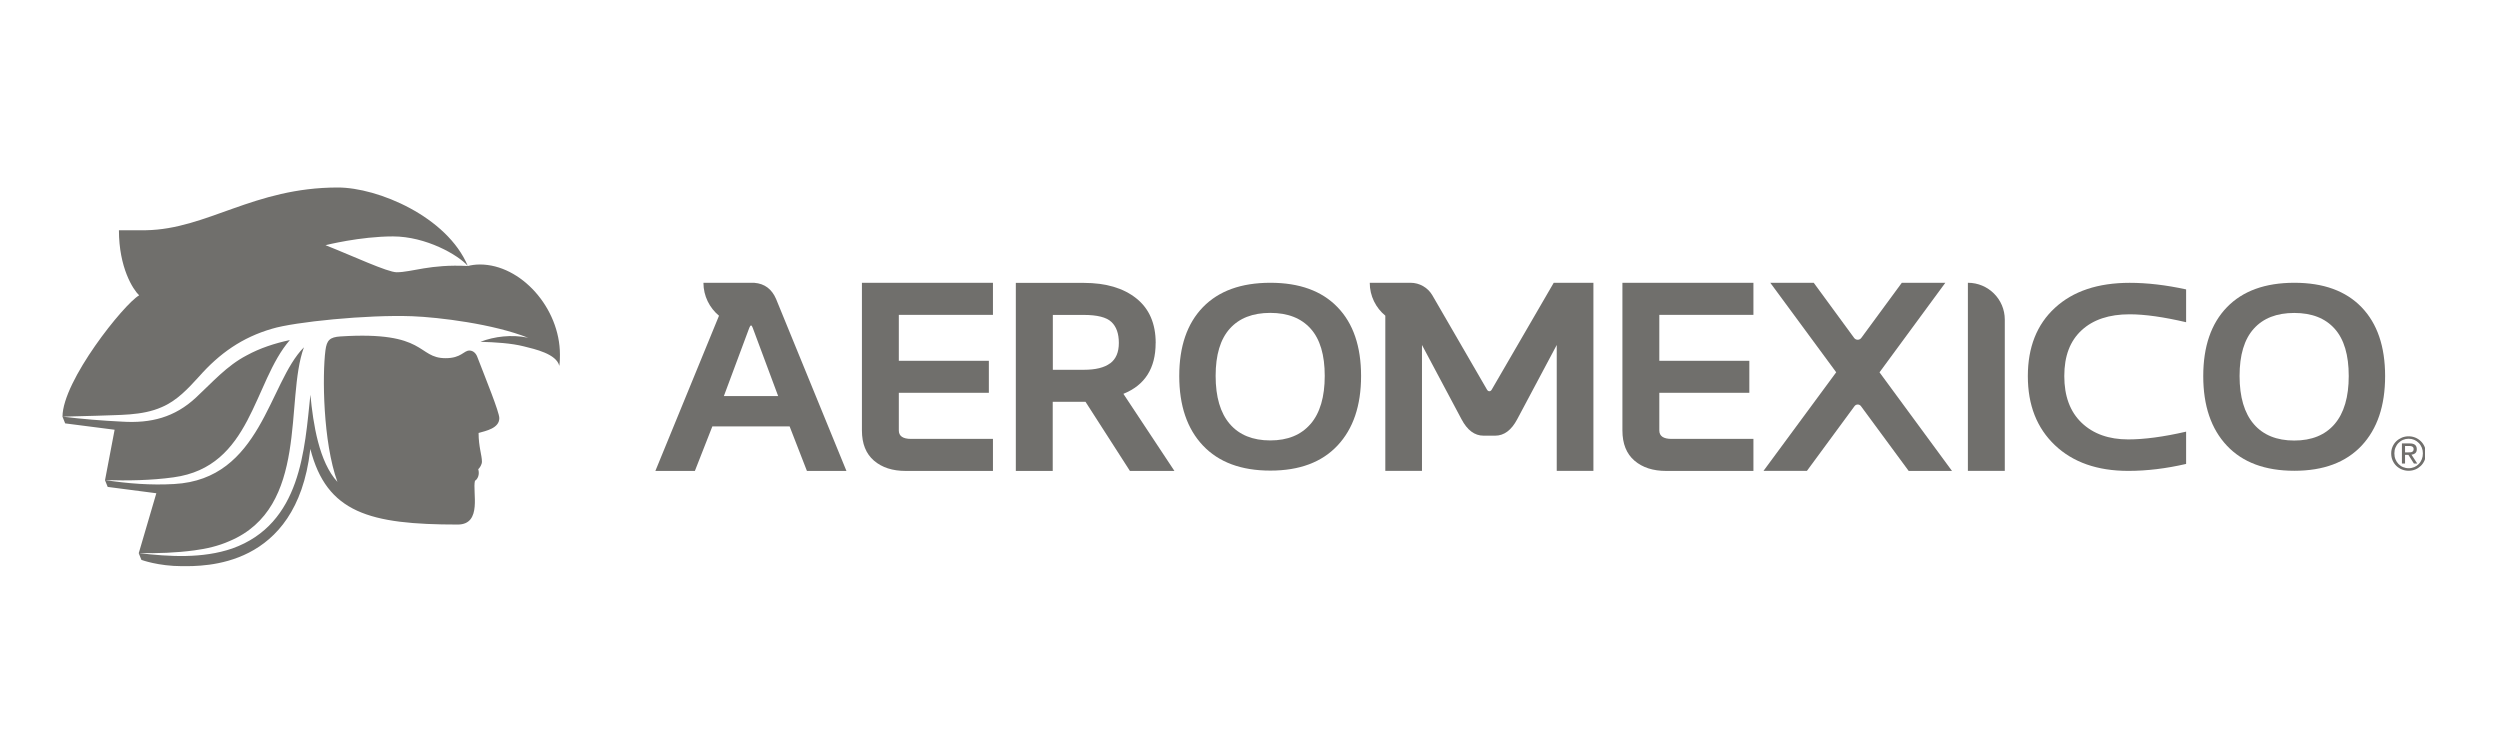
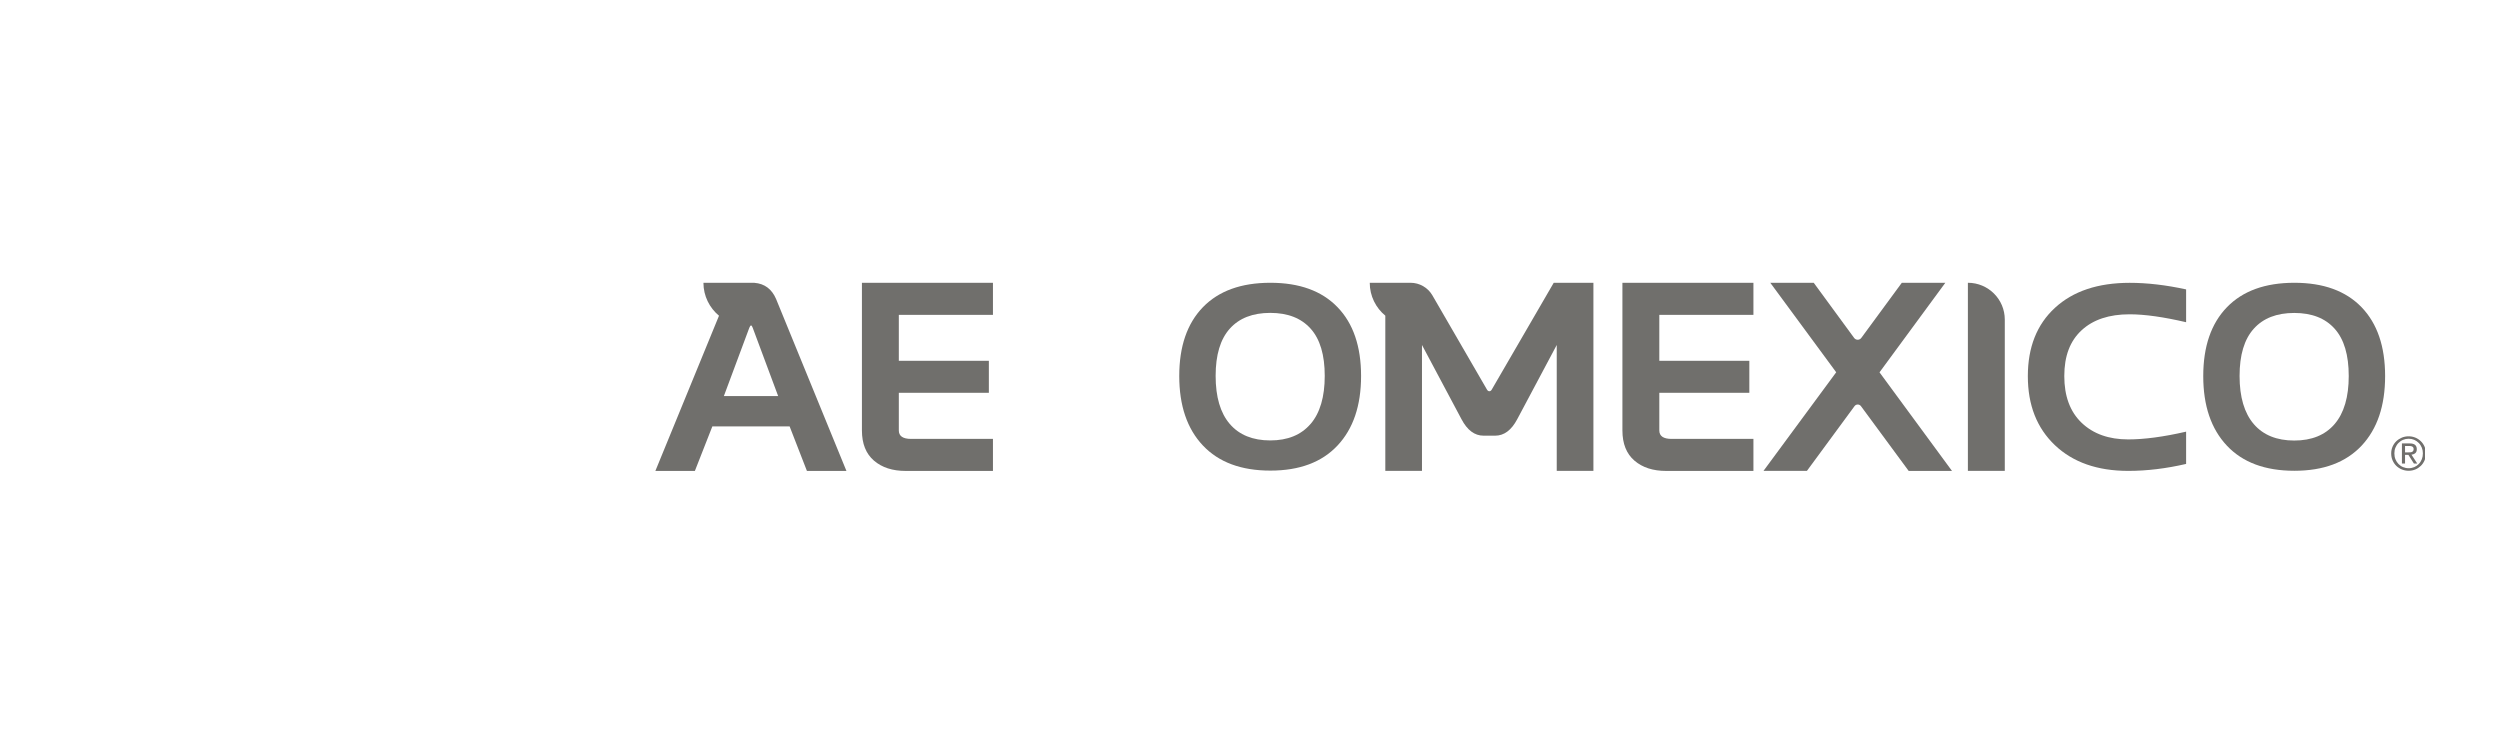
<svg xmlns="http://www.w3.org/2000/svg" width="200" height="60" viewBox="0 0 200 60" fill="none">
  <g clip-path="url(#clip0_691_577)">
    <path d="M57.91 31.684L59.945 26.222C59.995 26.1 60.04 26.037 60.085 26.037C60.131 26.037 60.172 26.1 60.217 26.222L62.252 31.684H57.91ZM60.358 22.622H56.275C56.275 23.682 56.761 24.628 57.52 25.258L52.429 37.675H55.59L56.988 34.111H63.169L64.554 37.675H67.715L62.084 23.913C61.743 23.125 61.166 22.69 60.353 22.626L60.358 22.622Z" fill="#706F6C" />
    <path d="M79.436 25.19V22.626H68.954V34.437C68.954 35.497 69.277 36.299 69.917 36.851C70.562 37.404 71.407 37.675 72.46 37.675H79.436V35.112H72.887C72.233 35.112 71.906 34.886 71.906 34.437V31.426H79.109V28.863H71.906V25.19H79.436Z" fill="#706F6C" />
-     <path d="M88.813 29.062C88.35 29.411 87.646 29.583 86.697 29.583H84.227V25.194H86.697C87.778 25.194 88.518 25.38 88.913 25.756C89.308 26.127 89.508 26.689 89.508 27.436C89.508 28.183 89.276 28.718 88.818 29.066L88.813 29.062ZM92.455 27.441C92.455 25.883 91.938 24.692 90.902 23.867C89.867 23.043 88.468 22.631 86.702 22.631H81.266V37.675H84.218V32.146H86.842L90.394 37.675H93.954L89.871 31.507C91.593 30.814 92.451 29.46 92.451 27.445H92.455V27.441Z" fill="#706F6C" />
    <path d="M104.844 33.916C104.09 34.795 103.014 35.234 101.62 35.234C100.225 35.234 99.135 34.795 98.382 33.916C97.628 33.038 97.251 31.756 97.251 30.072C97.251 28.387 97.628 27.137 98.382 26.295C99.135 25.452 100.216 25.031 101.62 25.031C103.023 25.031 104.099 25.452 104.853 26.295C105.607 27.137 105.979 28.396 105.979 30.072C105.979 31.747 105.602 33.038 104.848 33.916H104.844ZM101.629 22.622C99.294 22.622 97.496 23.274 96.234 24.574C94.971 25.878 94.34 27.712 94.34 30.081C94.34 32.449 94.971 34.306 96.234 35.642C97.496 36.978 99.294 37.648 101.629 37.648C103.963 37.648 105.748 36.978 107.001 35.642C108.259 34.302 108.886 32.449 108.886 30.081C108.886 27.712 108.259 25.873 107.001 24.574C105.743 23.27 103.954 22.622 101.629 22.622Z" fill="#706F6C" />
    <path d="M129.793 34.437C129.793 35.497 130.116 36.299 130.756 36.851C131.401 37.404 132.245 37.675 133.3 37.675H140.274V35.112H133.726C133.072 35.112 132.745 34.886 132.745 34.437V31.426H139.947V28.863H132.745V25.19H140.274V22.626H129.793V34.437Z" fill="#706F6C" />
    <path d="M155.619 22.622H152.145L148.904 27.033C148.762 27.228 148.472 27.228 148.33 27.033L145.098 22.622H141.623L146.896 29.782L141.079 37.671H144.553L148.363 32.49C148.49 32.318 148.748 32.318 148.876 32.49L152.695 37.675H156.16L150.361 29.786L155.624 22.626H155.619V22.622Z" fill="#706F6C" />
    <path d="M157.431 22.622V37.671H160.383V25.566C160.383 23.94 159.062 22.622 157.431 22.622Z" fill="#706F6C" />
    <path d="M164.398 24.624C162.949 25.955 162.227 27.78 162.227 30.094C162.227 32.409 162.949 34.243 164.393 35.615C165.838 36.987 167.795 37.671 170.266 37.671C171.75 37.671 173.29 37.485 174.889 37.114V34.532C173.081 34.949 171.536 35.153 170.256 35.153C168.703 35.153 167.459 34.709 166.533 33.826C165.605 32.938 165.143 31.693 165.143 30.085C165.143 28.477 165.605 27.273 166.528 26.422C167.449 25.57 168.73 25.144 170.365 25.144C171.577 25.144 173.086 25.357 174.889 25.778V23.152C173.285 22.803 171.778 22.626 170.374 22.626C167.84 22.626 165.847 23.292 164.398 24.624Z" fill="#706F6C" />
    <path d="M186.768 33.926C186.015 34.804 184.938 35.243 183.539 35.243C182.14 35.243 181.055 34.804 180.301 33.926C179.548 33.047 179.166 31.765 179.166 30.081C179.166 28.396 179.543 27.142 180.301 26.299C181.055 25.457 182.137 25.036 183.539 25.036C184.943 25.036 186.019 25.457 186.773 26.299C187.527 27.142 187.899 28.401 187.899 30.081C187.899 31.761 187.522 33.047 186.768 33.926ZM188.926 24.578C187.667 23.274 185.878 22.622 183.548 22.622C181.219 22.622 179.416 23.274 178.154 24.578C176.891 25.883 176.26 27.717 176.26 30.09C176.26 32.463 176.891 34.315 178.154 35.656C179.416 36.996 181.214 37.662 183.548 37.662C185.883 37.662 187.667 36.992 188.926 35.656C190.183 34.315 190.809 32.463 190.809 30.09C190.809 27.717 190.183 25.883 188.926 24.578Z" fill="#706F6C" />
    <path d="M192.662 36.19C192.717 36.19 192.772 36.19 192.821 36.185C192.871 36.185 192.917 36.172 192.958 36.154C192.999 36.136 193.03 36.108 193.054 36.072C193.076 36.036 193.09 35.986 193.09 35.923C193.09 35.868 193.08 35.828 193.058 35.796C193.035 35.764 193.008 35.737 192.975 35.724C192.944 35.705 192.903 35.696 192.862 35.687C192.821 35.683 192.777 35.678 192.735 35.678H192.403V36.19H192.667H192.662ZM192.777 35.474C192.967 35.474 193.112 35.511 193.203 35.588C193.294 35.665 193.344 35.778 193.344 35.936C193.344 36.081 193.302 36.19 193.222 36.253C193.14 36.321 193.04 36.362 192.917 36.371L193.38 37.082H193.112L192.672 36.389H192.403V37.082H192.154V35.47H192.78H192.777V35.474ZM191.636 36.742C191.696 36.887 191.773 37.01 191.878 37.118C191.982 37.223 192.1 37.309 192.241 37.367C192.381 37.426 192.532 37.458 192.694 37.458C192.857 37.458 193.003 37.426 193.145 37.367C193.28 37.309 193.403 37.223 193.503 37.118C193.607 37.014 193.684 36.887 193.744 36.742C193.802 36.598 193.83 36.444 193.83 36.272C193.83 36.099 193.802 35.954 193.744 35.81C193.684 35.669 193.607 35.542 193.503 35.438C193.398 35.334 193.28 35.252 193.145 35.189C193.008 35.13 192.857 35.099 192.694 35.099C192.532 35.099 192.381 35.13 192.241 35.189C192.1 35.248 191.982 35.334 191.878 35.438C191.773 35.542 191.696 35.665 191.636 35.81C191.578 35.95 191.55 36.104 191.55 36.272C191.55 36.439 191.578 36.598 191.636 36.742ZM191.405 35.733C191.477 35.565 191.578 35.42 191.705 35.298C191.832 35.176 191.982 35.081 192.15 35.008C192.318 34.94 192.499 34.904 192.689 34.904C192.881 34.904 193.058 34.94 193.225 35.008C193.393 35.076 193.539 35.176 193.667 35.298C193.794 35.42 193.893 35.565 193.966 35.733C194.039 35.9 194.075 36.081 194.075 36.276C194.075 36.471 194.039 36.661 193.966 36.828C193.893 36.996 193.794 37.146 193.667 37.268C193.539 37.39 193.393 37.49 193.225 37.558C193.058 37.626 192.881 37.662 192.689 37.662C192.499 37.662 192.323 37.626 192.15 37.558C191.982 37.49 191.832 37.39 191.705 37.268C191.578 37.146 191.477 36.996 191.405 36.828C191.332 36.661 191.296 36.475 191.296 36.276C191.296 36.077 191.332 35.9 191.405 35.733Z" fill="#706F6C" />
    <path d="M119.612 34.854C120.325 34.854 120.915 34.415 121.379 33.536L124.539 27.599V37.671H127.473V22.622H124.299L119.339 31.168C119.29 31.254 119.226 31.299 119.149 31.299C119.072 31.299 119.008 31.254 118.958 31.168L114.585 23.618C114.222 23.002 113.559 22.622 112.841 22.622H109.58C109.58 23.682 110.066 24.628 110.825 25.253V37.671H113.758V27.599L116.919 33.536C117.382 34.415 117.968 34.854 118.686 34.854H119.612Z" fill="#706F6C" />
-     <path d="M38.392 21.159C38.024 21.159 37.674 21.213 37.429 21.281C34.4 21.118 32.951 21.78 31.734 21.78C31.003 21.78 28.229 20.48 26.04 19.615C26.04 19.615 28.81 18.913 31.439 18.913C34.069 18.913 36.662 20.394 37.425 21.277C35.763 17.323 30.222 15 27.025 15C20.281 15 16.571 18.338 11.671 18.419C11.099 18.428 9.514 18.419 9.514 18.419C9.514 21.408 10.636 23.152 11.131 23.627C9.909 24.329 5 30.47 5 33.337L5.213 33.871L9.169 34.379L8.401 38.418L8.615 38.953L12.507 39.46L11.099 44.256L11.312 44.79C11.312 44.79 12.657 45.293 14.568 45.293C16.285 45.293 23.692 45.497 24.813 36.027C24.818 35.986 24.823 35.95 24.827 35.914C26.135 41.022 29.564 41.964 36.616 41.964C38.61 41.964 37.779 39.328 37.997 38.464C38.215 38.332 38.387 37.965 38.26 37.535C38.387 37.426 38.555 37.155 38.555 36.933C38.555 36.421 38.287 35.742 38.287 34.637C38.878 34.469 39.945 34.261 39.945 33.45C39.945 32.966 38.855 30.294 38.178 28.537C38.074 28.26 37.847 28.043 37.556 28.043C37.097 28.038 36.907 28.654 35.653 28.654C33.346 28.659 34.196 26.467 27.234 26.915C26.38 26.97 26.14 27.219 26.035 28.029C25.781 30.004 25.831 35.343 26.993 38.55C25.526 36.96 25.054 33.93 24.832 31.58C24.364 35.936 24.11 41.905 18.578 43.88C16.199 44.695 13.565 44.537 11.113 44.251C12.598 44.274 14.082 44.228 15.549 44.029C16.512 43.903 17.461 43.685 18.351 43.291C24.768 40.597 22.765 31.996 24.314 27.785C21.476 30.633 20.917 38.341 13.933 38.722C12.08 38.83 10.241 38.685 8.415 38.409C10.236 38.459 12.08 38.436 13.878 38.187C20.145 37.34 20.241 30.602 23.188 27.205C21.984 27.463 20.808 27.843 19.732 28.432C18.142 29.261 17.007 30.57 15.681 31.802C13.969 33.396 12.066 33.876 9.764 33.731C8.179 33.654 6.594 33.527 5.014 33.332C5.077 33.332 7.729 33.26 7.729 33.26C9.464 33.174 11.34 33.283 12.947 32.567C14.16 32.051 15.045 31.086 15.922 30.126C17.557 28.274 19.373 26.992 21.766 26.299C23.551 25.756 29.364 25.163 32.974 25.298C35.104 25.38 39.473 25.91 42.279 27.033C42.234 27.024 42.193 27.01 42.148 27.001C40.962 26.761 39.568 26.902 38.433 27.345C39.613 27.377 40.899 27.454 41.902 27.708C42.788 27.93 44.513 28.305 44.745 29.27C44.754 29.207 44.795 28.962 44.795 28.373C44.795 24.637 41.675 21.159 38.392 21.159Z" fill="#706F6C" />
  </g>
  <defs>
    <clipPath id="clip0_691_577">
      <rect width="189" height="31" fill="white" transform="translate(5 15)" />
    </clipPath>
  </defs>
</svg>